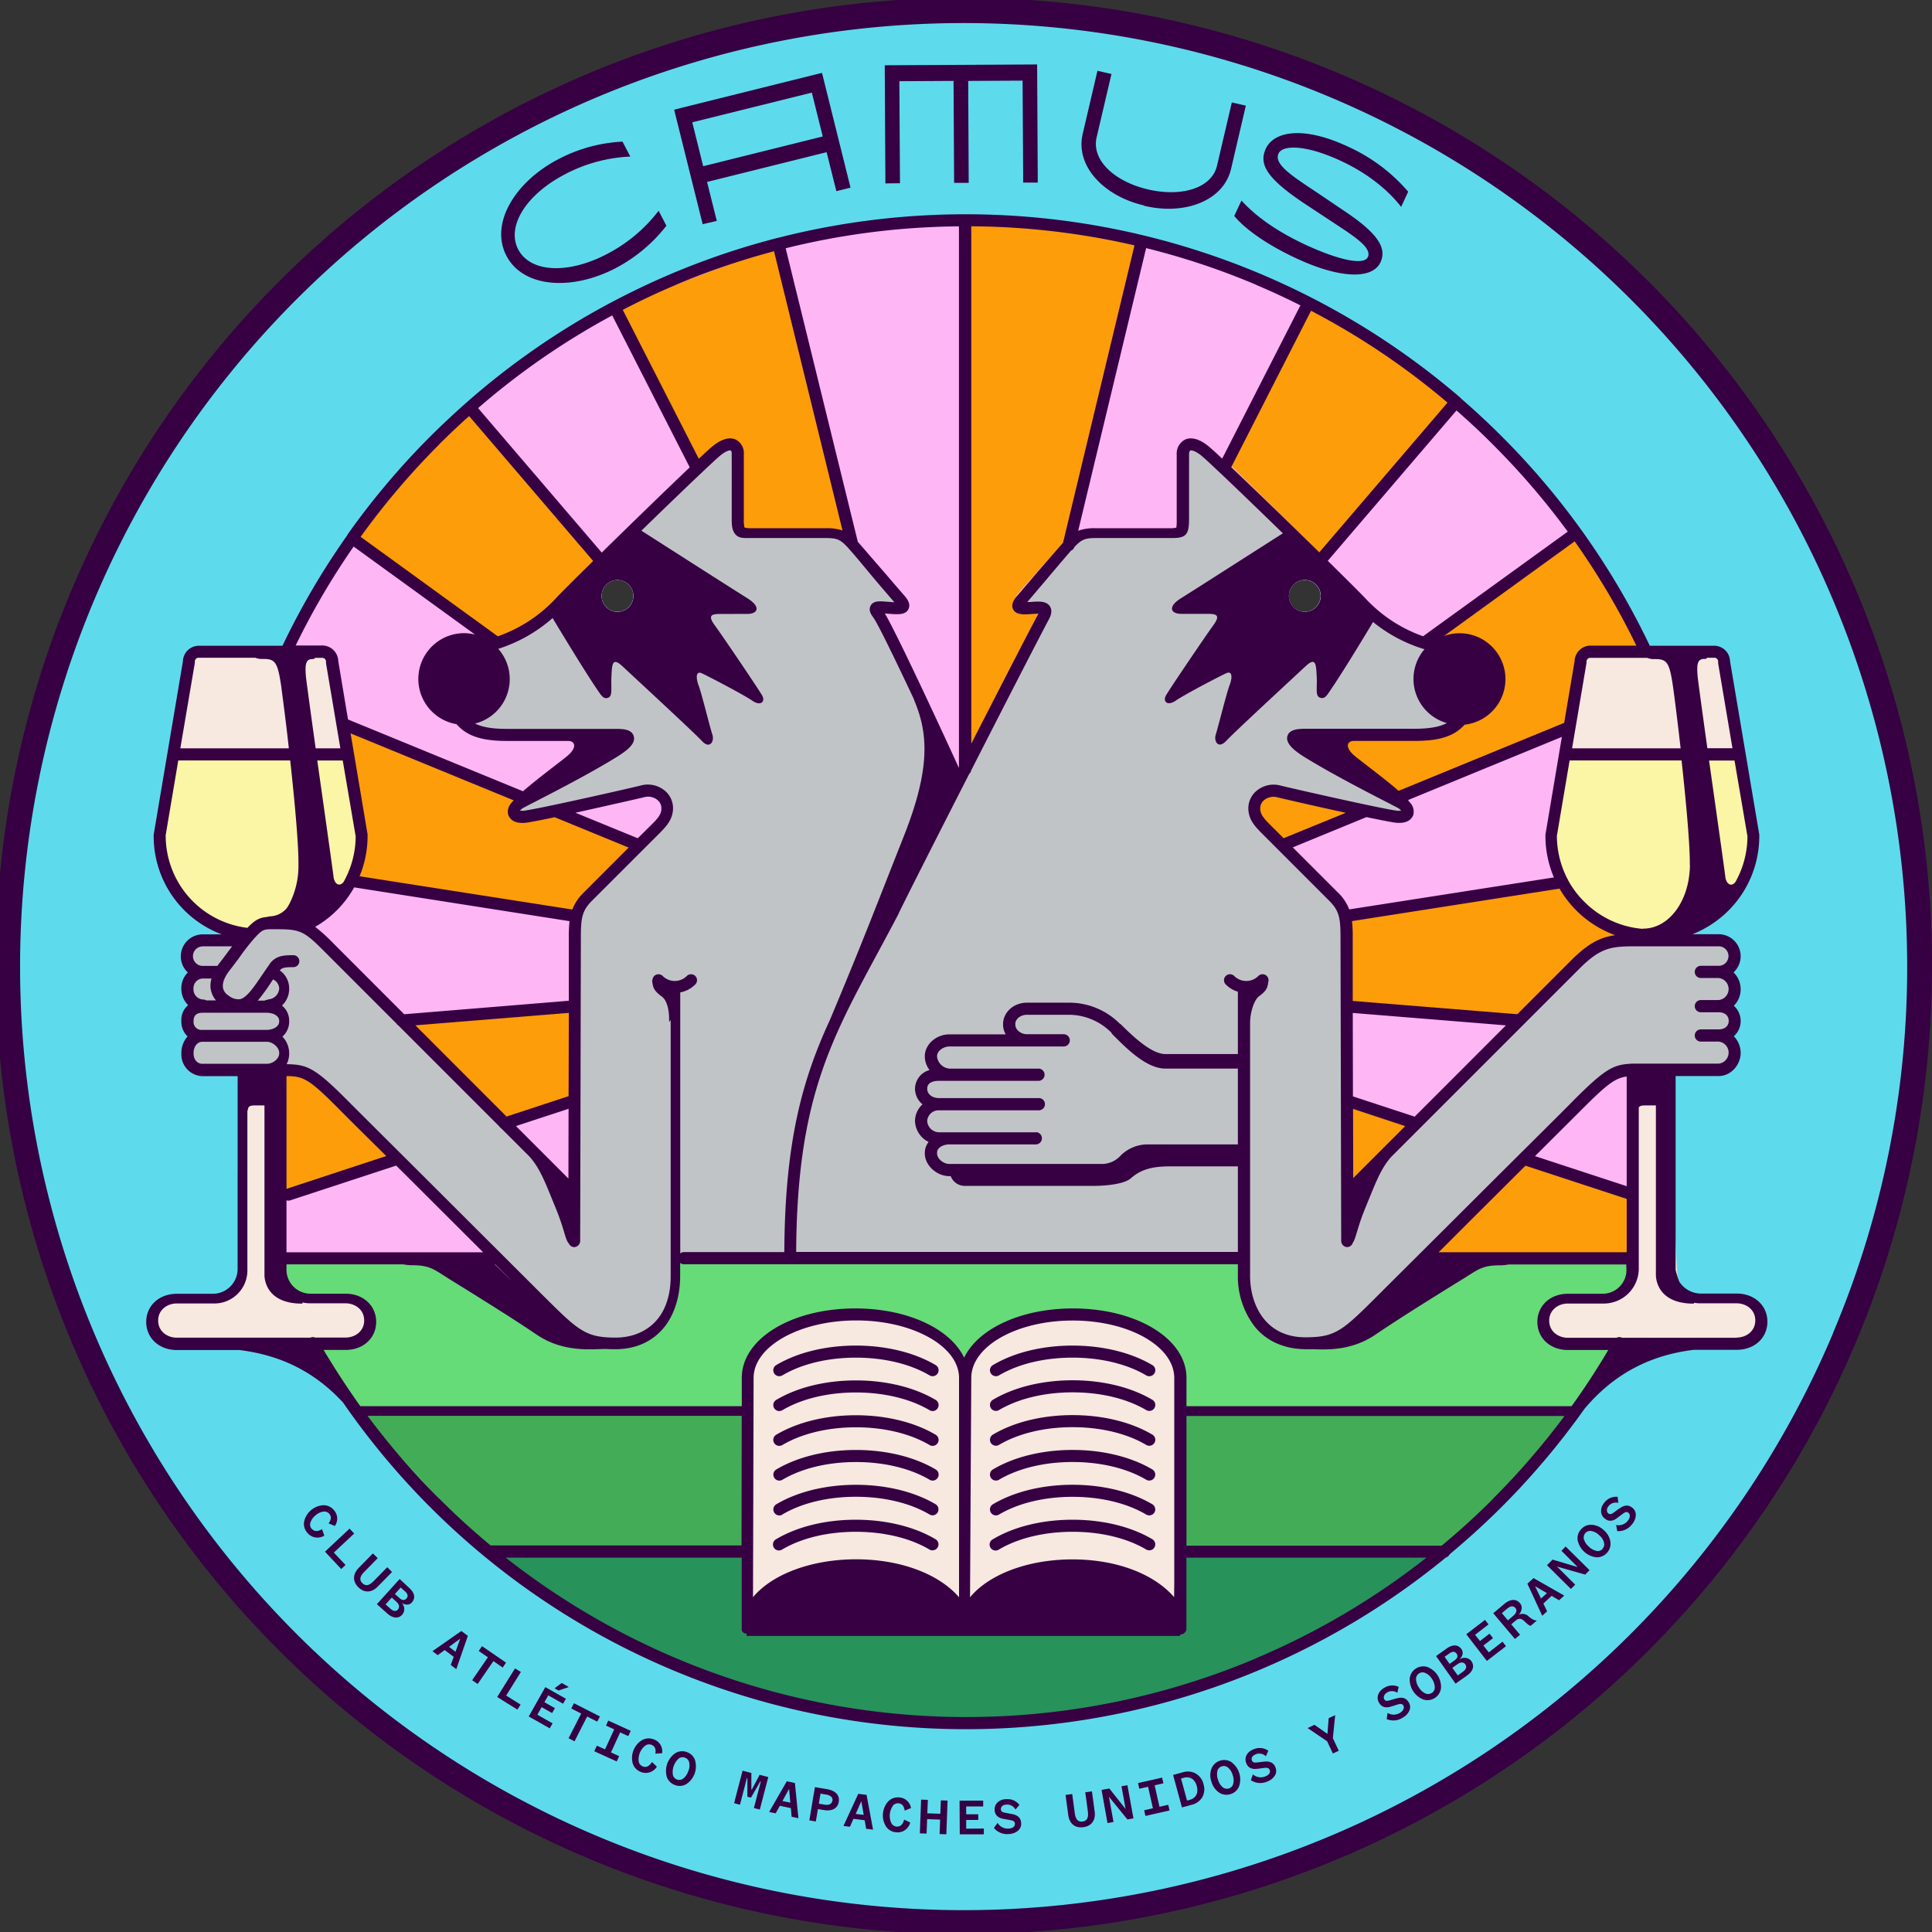
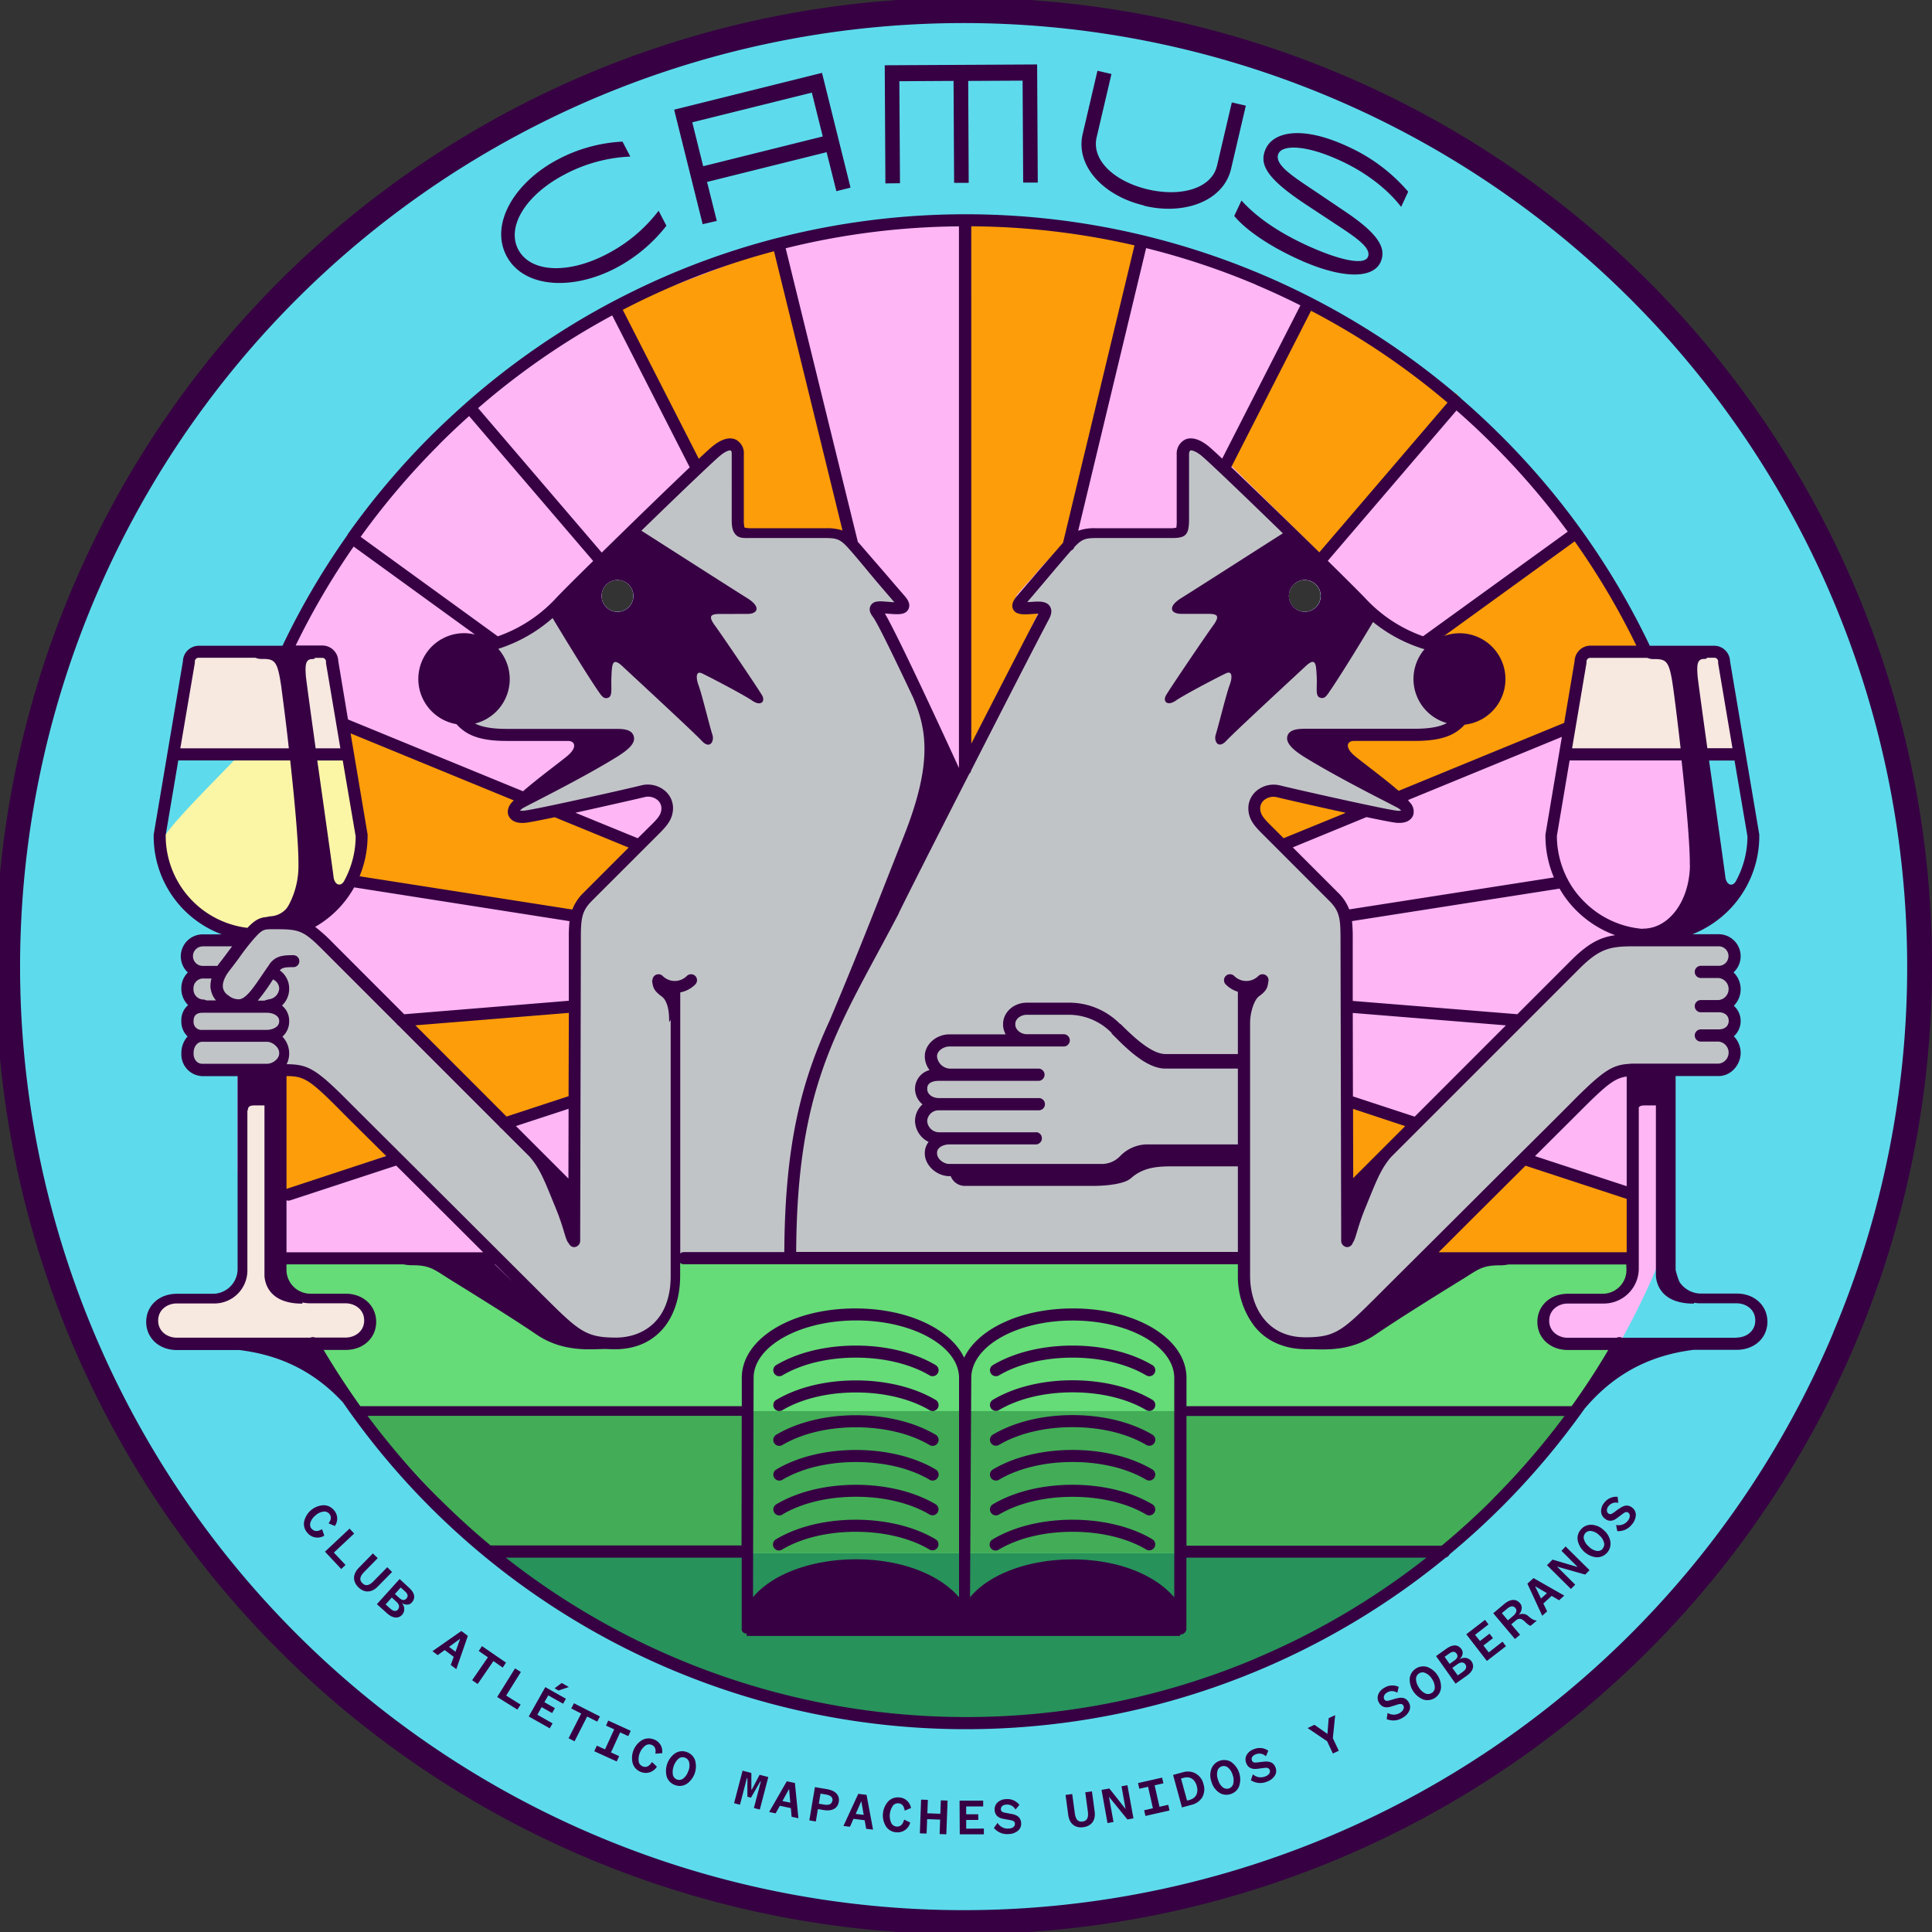
<svg xmlns="http://www.w3.org/2000/svg" viewBox="0 0 594.64 594.64">
  <rect x="0" y="0" width="594.64" height="594.64" fill="#333333" stroke="none" />
  <title>badge-camus</title>
  <g id="Capa_2" data-name="Capa 2">
    <g id="Capa_1-2" data-name="Capa 1">
      <path d="M565.12,183.29A292,292,0,1,0,588,296.66a290.08,290.08,0,0,0-22.91-113.37m-375.06,5a4.91,4.91,0,1,1,4.91-4.91,4.91,4.91,0,0,1-4.91,4.91m211.52,0a4.91,4.91,0,1,1,4.91-4.91,4.91,4.91,0,0,1-4.91,4.91" style="fill:#5ddbec" />
      <path d="M528.49,289.19a36,36,0,0,0-7.93-1.37c-4.42,0-8.83-.8-3.2-3.21,2.75-1.18,6.77-2.56,10.57-5.07C518,160.45,418.2,66.89,296.54,66.89c-122.59,0-223,95-231.6,215.4,2,.94,4,1.66,5.51,2.32,5.62,2.41,1.2,3.21-3.21,3.21a18.87,18.87,0,0,0-2.64.23c-.17,3.67-.27,7.35-.27,11.06a234.1,234.1,0,0,0,2.28,30.95c3.41.26,6.52.34,6.52.34V361c26.35,98.18,116.64,170.28,223.44,170.28A231.36,231.36,0,0,0,515,377V330.4s6.62-.18,11.62-.89a234.55,234.55,0,0,0,2.08-30.4c0-3.33,0-6.63-.18-9.92M190.06,188.33a4.91,4.91,0,1,1,4.91-4.91,4.91,4.91,0,0,1-4.91,4.91m211.52,0a4.91,4.91,0,1,1,4.91-4.91,4.91,4.91,0,0,1-4.91,4.91" style="fill:#ffb6f4" />
      <path d="M99.62,412.85s-34.23.44-43,0-8.76-3.57-9.16-7.55,6-4.76,15.12-5.56c11.94-.4,11.55-5.57,11.94-6.76s.4-48.55.4-54.12,2.39-8.83-4.38-8.32a17.22,17.22,0,0,1-7.85-1.65h23c-.21,7.53-.31,18.43.37,31.05,1.2,21.88,3.59,39,5.58,39.71h14.52c3.69,0,7.37.18,7,4.89s-.82,9.19-5.32,9.19a37.89,37.89,0,0,1-8.2-.92" style="fill:#f7e8e0" />
-       <path d="M502.93,337.05v48.69s-.35,10.5-4.72,12.68-8.7,1.09-14.42,1.64-9.26,3.54-8.45,7.36,0,6.27,7.1,5.73,42,.82,47.47.27,11.73,1.37,11.18-3.82.55-9.82-7.64-9.54-16.91.2-17.31-9.31-2.11-40.34-2.65-47.7-10.56-6-10.56-6" style="fill:#f7e8e0" />
      <path d="M530.86,320.28a28.16,28.16,0,0,0,3.07-5.93s-5.93-4.28-3.47-4.69,2.65-3.87,2.65-6.93-4.9-2.83-1.84-3,1.44-2.16,2-5.82-7.75-3.33-7.75-3.33H502a29.06,29.06,0,0,0-19.84,8.21c-6.14,6.14-58.71,58.34-61.78,61.82s-6.34,8.18-6.34,3.68-.21-73.85,0-79.37-.82-6.14-4.5-9.41-17.19-16.37-22.1-22.51,2.66-9.82,8.39-8.79,16.78,3.88,30.48,7.36c12.27,1.84,5.73-2.35,2.87-6s-11.46-8.9-18.62-14.83,1.43-7,12.07-5.12,17.8.62,22.3-1.23,2.45-3.88,4.09-5.72-1.43-11.87-2.18-17.6-9.48-4.09-13.57-5.72-9.41-4.3-20.05-15.14-38.18-36.82-44.39-41.53-4.3-1.23-3.89,5.52-1.23,10.23-1,16.17-2.05,3.47-6.34,3.27-17.19.61-21.48.41-3.89.2-7.16,3.88-8.59,7.16-12.69,14.73-1.22,4.5,3.07,4.71,1.64,1.84-.82,7.57-16.36,29.86-20.66,40.5-6.34,3.68-8.79-4.5-16-34.78-18-39.69-.41-3.68,3.68-3.06,1.84-2.87-.21-6.35-8.79-9.2-10.63-12.27-5.73-4.5-10.23-4.5-19.64-1.43-23.32-.82-3.28-2.86-3.48-7.77,0-11.25-.21-16.16-2-4.3-4.91-2.25-3.27,1.63-24.75,22.3-36.82,34.16-42.34,37.43-13.3,16.57-13.71,18.41,1,4.91,4.71,8.59,22.29,1.44,29.86,1.84,4.09,4.3,4.09,4.3-13.5,11.66-18.55,16.68-2.11,3.78,1.59,3.38,21.46-4.72,34.76-6.35,8.18,4.7,6.14,9-15.75,16-22.1,21.89-5.11,11.66-5.11,11.66.21,64.44.61,72-2,7.37-2,7.37-72-73-75.28-77.12-8.8-5.11-13.71-5.93-7.16,2.25-9.82,4.5-10.63,1.64-12.89,1.23-4.29.63-5.31,4.31,1,4.73-.41,9.44,1.63,6.6.61,9.87,1.64,3.58.21,10.13,4.09,6.75,4.09,6.75H88.18a15.62,15.62,0,0,1,11.46,4.39c3.48,3.28,41.12,41.43,61.37,61.89s28,18,34.77,16.57,11.66-12.28,11.87-16.78a48.48,48.48,0,0,1,.82-7.36h174v5.32c0,5.72,5.56,18.82,17.22,19.22s16.8-4.9,23.55-10.63,65.46-64.44,69.15-68.12,6.34-4.3,10.43-4.3,18.41-.2,25.16-.41,5.11-3.27,6.14-6.75-3.28-2.45-3.28-2.45M401.58,178.51a4.91,4.91,0,1,1-4.91,4.91,4.91,4.91,0,0,1,4.91-4.91m-211.52,9.82a4.91,4.91,0,1,1,4.91-4.91,4.91,4.91,0,0,1-4.91,4.91" style="fill:#c1c4c7" />
-       <path d="M515,201.49c-1.62.34-27.21,0-27.21,0s-5.44,17.12-5,21-5.57,32.81-5.16,38.44,13.81,29.32,30.6,29.32,34.07-14.46,31.26-37.76-8.44-49-8.44-49-2.81-4.82-16.07-2" style="fill:#fbf5a6" />
      <path d="M490.16,201.73c-3.48.75-2.45,2.8-3.68,6.86s-4.81,24-4.81,24h54.1s-3.44-24.47-4.48-27.6-5.54-3.26-5.54-3.26Z" style="fill:#f7e8e0" />
-       <path d="M86.4,201.49c-1.62.34-27.22,0-27.22,0s-5.43,17.12-5,21S48.64,255.31,49,260.94,60.3,291.36,76.52,287c7.66-2,36.07-1.94,34.38-34.53-1.22-23.43-8.43-49-8.43-49s-2.82-4.82-16.07-2" style="fill:#fbf5a6" />
+       <path d="M86.4,201.49s-5.43,17.12-5,21S48.64,255.31,49,260.94,60.3,291.36,76.52,287c7.66-2,36.07-1.94,34.38-34.53-1.22-23.43-8.43-49-8.43-49s-2.82-4.82-16.07-2" style="fill:#fbf5a6" />
      <path d="M61.79,201.73c-3.48.75-2.44,2.8-3.68,6.86s-4.81,24-4.81,24h54.11S104,208.12,102.93,205s-5.54-3.26-5.54-3.26Z" style="fill:#f7e8e0" />
      <path d="M296.67,235.45s.83-169.75.56-168.93S350.35,74,350.35,74l-20.8,91.28s-7.12,6.85-11,11.51-8.49,8.22-4.93,9,7.95-2.19,6.58,1.37-21.93,44.94-21.93,44.94Z" style="fill:#fc9d09" />
      <path d="M378,142.42s-1.44,1.44,9.66-21.37,10.82-22.83,10.82-22.83,1.95-6.22,4.42-6.43,41.48,28.43,44.15,29,2.14,1.61-2,5.11-38.72,44.43-38.72,44.43Z" style="fill:#fc9d09" />
      <path d="M442.11,198.73s9.86,17.06,8.22,20.56.62,2.05-4.32,4.11-21.78,1.23-25.89,1.64-8-.41-7.61,3.08,6.79,10.07,10.69,12.54a31.55,31.55,0,0,0,9.45,3.5L483,222.37l5.14-22.2s7.6-.82,9.24-1.23,10.06,1.64,10.06,1.64l-22.22-36.87c-72.51,50.39-46.92,32.36-42.92,29.68.62-.41-.61,3.7-.2,5.34" style="fill:#fc9d09" />
      <path d="M419.09,249.29c-.82,0-21.37-6.17-25.28-6.37s-7.4,1.64-7.4,4.73,2.26,4.93,3.5,6.57a53.55,53.55,0,0,0,5.75,5.35Z" style="fill:#fc9d09" />
-       <path d="M414.77,299.64l.21,10.89,51.38,4.32s19.73-16.65,22.81-20.56,6.17-3.49,9.05-3.9,6.09-3.08,4.79-2.88-15.48-5.75-17.95-10.27-3.49-5.14-3.49-5.14L416,281.55a8.69,8.69,0,0,0-1.65,4.93c-.2,3.29.41,13.16.41,13.16" style="fill:#fc9d09" />
      <path d="M415,344c-.41.62.41,23.84.41,23.84s21.38-23.22,20.76-23-20.35-7.39-20.35-7.39Z" style="fill:#fc9d09" />
      <path d="M450.13,375.28c-.83.61-11.31,11.51-11.31,11.51l22.82.2s41.31,2.47,41.1.82-.62-21.37-.62-21.37l-32.67-10.28Z" style="fill:#fc9d09" />
      <path d="M263,167.79c-2.88-2.46-12.33-3.75-18.5-3.75s-16.49-.23-16.49-.23a40,40,0,0,1-1.29-8.86V138.3s-4.67-2.33-5.7-1-6.76,6.31-6.14,6.51-25.27-49.2-25.27-49.2L240.2,75.37Z" style="fill:#fc9d09" />
-       <path d="M182.6,173.45s-18.91,19.11-24,21.38-8,1.43-8,1.43l-42.49-30.93,15.67-20.88,20.08-19.29,39,44.8a6.71,6.71,0,0,1-.21,3.49" style="fill:#fc9d09" />
      <path d="M194.31,262.44s-10.89,10.28-13.56,13.16a19.27,19.27,0,0,0-3.7,5.55l-70.56-10.89a9.16,9.16,0,0,0,4.52-7.41c.2-5.13.2-7.87-2.47-18.35s-1.78-21.93-1.78-21.93l54.46,21.79s-3.7,1-3.08,3.7,0,4.31,4.52,2.88a61,61,0,0,1,9.66-2.06l23.43,10.28Z" style="fill:#fc9d09" />
      <polygon points="175.4 326.77 175.61 338.29 155.88 343.83 123.2 313 176.43 308.89 175.4 326.77" style="fill:#fc9d09" />
      <path d="M120.53,355.14s-35.28,13-35.28,12.4,1.51-39.33,1.51-39.33a6.73,6.73,0,0,1,6.3,1.24c2.81,2.46,23,20.75,24.59,22.6s2.88,3.09,2.88,3.09" style="fill:#fc9d09" />
      <path d="M96.39,414.76S141.79,505.54,245,524.82c55.44,6.83,107.66,18.88,192.41-41.38,18.08-14.05,40.57-37.75,54.23-58.24,5.63-8.44,8.9-11.1,8.9-11.1s-23.36,1.46-24.16-4.16.4-11.25,8-10.85,14.86,1.61,16.87-3.62,1.49-6.42,1.49-6.42l-63.35-1.61s-9.93,14.36-18.88,19.28-20.08,10-27.72,5.22-10.33-17.27-10.33-25.3c1.15-1.16-174.77,0-174.77,0s-.8,20.54-10.12,24.5-30.13-3.31-37.36-8.53-31.73-15-31.73-15H82.34L84.75,397s9.64,1.66,14,2.46,9.34-1.58,12.46,2.84,1.2,9.25-3.62,10.45-11.25,2-11.25,2" style="fill:#65dc77" />
      <path d="M150.37,478H444.54s-47.23,42-112.72,50.32C268.61,535.86,195,518.62,150.37,478" style="fill:#27925a" />
      <polygon points="110.28 434.31 484.63 434.31 444.54 477.97 150.37 477.97 110.28 434.31" style="fill:#42ad56" />
-       <path d="M229.06,499.59c1.07.26,0-74.89,0-74.89s4-13.64,15-16.31,23.53-6.69,43.59,1.07c4.81,4.28,9.09,11.5,9.09,11.5s3.75-4.81,6.69-8,24.6-16.05,49.21-3.48c10.16,8.29,11.76,5.35,11.5,15.24s-3.21,77-3.21,77Z" style="fill:#f7e8e0" />
      <path d="M231.4,550.81l-.14,0v-5.12l-2.71-.7-2.61,10,1.81.48,2.13-8.19.16,0,0,5.73,1.1.28,2.88-5,.16,0-2.14,8.19,1.82.47,2.61-10-2.67-.7Zm-20-11.54a4,4,0,0,0-3.55.33,6.68,6.68,0,0,0-2.61,7.33,4.08,4.08,0,0,0,2.54,2.49,4,4,0,0,0,3.53-.34,6.58,6.58,0,0,0,2.61-7.32,4,4,0,0,0-2.52-2.49m.42,5.87a4.54,4.54,0,0,1-1.49,2.23,2,2,0,0,1-3.24-1.15,5.64,5.64,0,0,1,1.74-4.91,2,2,0,0,1,2-.33,2,2,0,0,1,1.29,1.49,4.5,4.5,0,0,1-.26,2.67m42.76,5.55-3.8-.64-1.72,10.23,2,.34.64-3.81,1.77.29c2.6.44,4.31-.49,4.65-2.52s-1-3.45-3.57-3.89m1.59,3.56c-.17,1-1,1.43-2.47,1.19l-1.69-.29.52-3.1,1.69.28c1.48.25,2.12.9,2,1.92M401.42,75.14c-7.95-3.73-14.63-8.24-19.31-13.42l-2.23,4.74c3.77,4.59,11.33,9.46,19,13,13.28,6.24,23.45,6.66,26,1.3,2-4.33-.62-8.78-10.92-15.69l-8.89-6c-7.5-5-13.09-8.56-11.54-11.85,1.19-2.54,8.1-2.91,19.5,2.45,7.1,3.33,13.75,8.23,18.22,14L433.42,59a53.43,53.43,0,0,0-18.33-13.78c-14.49-6.8-23.1-4.54-25.47.49s.55,9.55,13.07,17.73l9.1,6c6.23,4.07,10.42,7.13,9.2,9.71s-9,.93-19.57-4m-112,483.1-4-.14.16-4.14-2.08-.07-.38,10.37,2.07.07.17-4.44,4,.15-.16,4.44,2.07.08.38-10.37-2.07-.08Zm-25.26-6.13L259.6,562l2,.25,1.08-2.44,3.45.43.46,2.63,2.12.26-2-10.71Zm-.79,6.18,1.68-3.81h.07l.72,4.1Zm11.37-2.43a2,2,0,0,1,1.8-.84c1.07.08,1.71.83,1.91,2.25l1.94-.79a3.89,3.89,0,0,0-3.68-3.27,4.14,4.14,0,0,0-3.36,1.25,6.46,6.46,0,0,0-.62,7.73,4.08,4.08,0,0,0,3.1,1.75,4,4,0,0,0,4.32-3l-1.87-.91c-.39,1.53-1.17,2.24-2.34,2.15a2,2,0,0,1-1.63-1.11,5.45,5.45,0,0,1,.43-5.17M352.16,63.34c12.59,3,24.45-1.59,26.74-11.35l4.55-19.47-4.31-1L374.58,51c-1.62,6.93-10.94,9.71-21.25,7.3s-17.43-9-15.81-16l4.57-19.52-4.31-1-4.55,19.47c-2.28,9.76,6.34,19.08,18.93,22m-110,485-5.43,9.45,2,.42,1.29-2.33,3.4.72.22,2.66,2.1.45-1.08-10.84Zm-1.34,6.08,2-3.65.06,0,.36,4.15ZM277,56.4,276.81,25l16.68-.1.17,31.37,4.49,0L298,24.91l16.74-.09.18,31.37,4.49,0-.2-36.35-46.9.25.2,36.36ZM123,486,116,493.74l3.11,2.79c1.8,1.62,3.52,1.75,4.72.41a2.67,2.67,0,0,0-.24-3.62,2.91,2.91,0,0,0,1.69.55,1.85,1.85,0,0,0,1.46-.64c1.18-1.31,1-2.89-.88-4.58Zm-.47,9.36c-.6.68-1.43.62-2.36-.22l-1.49-1.33,1.91-2.12L122,493c.93.84,1.06,1.7.47,2.35M125.1,492c-.6.66-1.34.6-2.2-.18l-1.35-1.21,1.78-2,1.35,1.21c.87.79,1,1.51.42,2.17m172.28,70.85,0-2.69,3.71,0v-1.74l-3.71,0V556l5.23,0V554.2l-7.27,0,.06,10.37,7.42,0V562.8ZM95.92,470.56a2,2,0,0,1-.38-1.93,4.57,4.57,0,0,1,1.54-2.19,4.46,4.46,0,0,1,2.4-1.18,2,2,0,0,1,1.88.67c.69.81.62,1.78-.23,2.93l1.93.81a3.89,3.89,0,0,0-.32-4.91,4.08,4.08,0,0,0-3.26-1.47,6.44,6.44,0,0,0-5.88,5.06,4.09,4.09,0,0,0,1,3.42,4,4,0,0,0,5.21.88l-.69-2c-1.35.81-2.41.77-3.17-.12m24.72,13.3-1.48-1.46L115,486.64c-1.35,1.38-2.44,1.64-3.46.64s-.78-2.1.57-3.48l4.15-4.23-1.49-1.45-4.33,4.42c-2,2.07-1.87,4.29-.13,6s4,1.81,6-.26Zm12.43,24.38,1.62,1.22,2.15-1.57,2.78,2.09-.92,2.5,1.71,1.29L144,503.49,142,502Zm7.11.17-2-1.5,3.36-2.46.05,0Zm15.53,3.35-7.39-5.08-1,1.5,2.82,1.93-4.85,7.06,1.7,1.17,4.85-7.06,2.86,2Zm45.5,23.64a4.17,4.17,0,0,0-3.58.19,6.42,6.42,0,0,0-2.91,7.19,4.08,4.08,0,0,0,2.43,2.6,4,4,0,0,0,5-1.6l-1.52-1.43c-.82,1.33-1.79,1.78-2.87,1.34a2,2,0,0,1-1.22-1.54,5.37,5.37,0,0,1,2-4.81,2,2,0,0,1,2-.26c1,.4,1.38,1.3,1.14,2.71l2.09-.16a3.9,3.9,0,0,0-2.53-4.23m-42.75-21.86-5.49,8.8,6.21,3.87,1-1.53-4.45-2.78,4.53-7.26Zm28,17.6,2.52,1.15-2.82,6.17-2.51-1.14L182.9,539l6.92,3.15.75-1.63-2.52-1.15,2.82-6.17,2.51,1.15.75-1.63-6.92-3.16ZM220.62,68l-3-12,36.8-9.16,3,12,4.36-1.09L253,22.43,207.49,33.76,216.27,69Zm29.25-39.49L253.23,42l-36.8,9.16-3.36-13.51ZM184.65,528.3l-8-4.07-.82,1.61,3.05,1.56L175,535l1.84.94,3.88-7.63,3.1,1.58Zm-21.91,0,6.47,3.65.86-1.53-4.68-2.65,1.31-2.34,3.23,1.82.86-1.51-3.23-1.83,1.19-2.1,4.56,2.57.87-1.53-6.34-3.58ZM189.41,82.57a48,48,0,0,0,15.7-13.09l-2.4-4.61a47.38,47.38,0,0,1-16.06,13.4c-11.83,6.16-23.43,5.64-27.15-1.5s2.51-16.94,14.34-23.1A47.36,47.36,0,0,1,194,48.19l-2.4-4.6A47.5,47.5,0,0,0,171.85,49c-13.26,6.9-21.15,19.73-16,29.68S176,89.53,189.41,82.57M172.89,518l-2.19,1.63,1.2.69,3.18-1.08Zm-63.88-46-1.42-1.52-7.56,7.1,5,5.34,1.32-1.24-3.59-3.82Zm131.78-5.86c5.94-3.53,14-5.46,22.65-5.46s16.72,1.93,22.67,5.46a1.83,1.83,0,0,0,.93.25A1.84,1.84,0,0,0,288,463c-6.5-3.85-15.22-6-24.54-6s-18,2.13-24.53,6a1.84,1.84,0,1,0,1.88,3.17m0-10.72c5.94-3.52,14-5.46,22.65-5.46s16.72,1.94,22.67,5.46a1.83,1.83,0,0,0,.93.25,1.84,1.84,0,0,0,.94-3.42c-6.5-3.85-15.22-6-24.54-6s-18,2.13-24.53,6a1.84,1.84,0,1,0,1.88,3.17M287,477.17a1.85,1.85,0,0,0,1.59-.9,1.83,1.83,0,0,0-.65-2.52c-6.5-3.86-15.22-6-24.54-6s-18,2.12-24.53,6a1.84,1.84,0,1,0,1.88,3.16c5.94-3.52,14-5.45,22.65-5.45s16.72,1.93,22.67,5.46a1.83,1.83,0,0,0,.93.25m211.3-12.83-1.59,1.18c-.73.53-1.21.7-1.73.26s-.58-1.41.1-2.22a2.87,2.87,0,0,1,3-1l-.2-1.86a4.59,4.59,0,0,0-4.09,1.79,4,4,0,0,0-1,2.61,2.84,2.84,0,0,0,1.09,2.25c1.16,1,2.44.94,3.86-.13l1.71-1.29c.76-.57,1.26-.73,1.8-.28s.54,1.51-.27,2.47a3.63,3.63,0,0,1-3.57,1.25l.37,1.89a5.26,5.26,0,0,0,4.49-2.06,4.62,4.62,0,0,0,1.2-2.73,2.74,2.74,0,0,0-1-2.36c-1.28-1.07-2.56-.9-4.1.24M240.79,444.76c5.94-3.52,14-5.46,22.65-5.46s16.72,1.94,22.67,5.46a1.84,1.84,0,0,0,.93.26,1.86,1.86,0,0,0,1.59-.91,1.84,1.84,0,0,0-.65-2.52c-6.5-3.85-15.22-6-24.54-6s-18,2.13-24.53,6a1.84,1.84,0,1,0,1.88,3.17m0-21.44c5.94-3.52,14-5.46,22.65-5.46s16.72,1.94,22.67,5.46a1.84,1.84,0,0,0,.93.26,1.86,1.86,0,0,0,1.59-.91,1.84,1.84,0,0,0-.65-2.52c-6.5-3.85-15.22-6-24.54-6s-18,2.12-24.53,6a1.84,1.84,0,1,0,1.88,3.17m0,10.72c5.94-3.52,14-5.46,22.65-5.46s16.72,1.94,22.67,5.46a1.84,1.84,0,0,0,.93.26,1.86,1.86,0,0,0,1.59-.91,1.84,1.84,0,0,0-.65-2.52c-6.5-3.85-15.22-6-24.54-6s-18,2.12-24.53,6a1.84,1.84,0,1,0,1.88,3.17m66.68-10.72c5.94-3.52,14-5.46,22.66-5.46s16.72,1.94,22.66,5.46a1.91,1.91,0,0,0,.94.26,1.84,1.84,0,0,0,.94-3.43c-6.5-3.85-15.22-6-24.54-6s-18,2.12-24.53,6a1.84,1.84,0,0,0,1.87,3.17m3.9,135-1.95-.37c-.88-.17-1.34-.41-1.37-1.09,0-.84.64-1.38,1.7-1.43a2.86,2.86,0,0,1,2.79,1.51l1.22-1.41a4.6,4.6,0,0,0-4.09-1.78,4,4,0,0,0-2.63,1,2.93,2.93,0,0,0-.91,2.34c.08,1.51,1,2.42,2.72,2.73l2.12.38c.93.17,1.38.43,1.42,1.13,0,.88-.74,1.43-2,1.48a3.62,3.62,0,0,1-3.35-1.76l-1.13,1.55a5.23,5.23,0,0,0,4.56,1.89,4.6,4.6,0,0,0,2.82-1,2.75,2.75,0,0,0,1-2.36c-.08-1.66-1.08-2.49-3-2.84M571.24,181.56a298,298,0,1,0,23.4,115.76,296.43,296.43,0,0,0-23.4-115.76m-7,228.65A290.41,290.41,0,1,1,587,297.42a288.74,288.74,0,0,1-22.8,112.79M352.79,476.92a1.89,1.89,0,0,0,.94.25,1.84,1.84,0,0,0,.94-3.42c-6.5-3.86-15.22-6-24.54-6s-18,2.12-24.53,6a1.84,1.84,0,1,0,1.87,3.16c5.94-3.52,14-5.45,22.66-5.45s16.72,1.93,22.66,5.46M307.47,434c5.94-3.52,14-5.46,22.66-5.46s16.72,1.94,22.66,5.46a1.91,1.91,0,0,0,.94.26,1.84,1.84,0,0,0,.94-3.43c-6.5-3.85-15.22-6-24.54-6s-18,2.12-24.53,6a1.84,1.84,0,0,0,1.87,3.17m0,32.16c5.94-3.53,14-5.46,22.66-5.46s16.72,1.93,22.66,5.46a1.89,1.89,0,0,0,.94.25,1.84,1.84,0,0,0,.94-3.42c-6.5-3.85-15.22-6-24.54-6s-18,2.13-24.53,6a1.84,1.84,0,0,0,1.87,3.17m0-21.44c5.94-3.52,14-5.46,22.66-5.46s16.72,1.94,22.66,5.46a1.91,1.91,0,0,0,.94.26,1.84,1.84,0,0,0,.94-3.43c-6.5-3.85-15.22-6-24.54-6s-18,2.13-24.53,6a1.84,1.84,0,0,0,1.87,3.17m0,10.72c5.94-3.52,14-5.46,22.66-5.46s16.72,1.94,22.66,5.46a1.89,1.89,0,0,0,.94.25,1.84,1.84,0,0,0,.94-3.42c-6.5-3.85-15.22-6-24.54-6s-18,2.13-24.53,6a1.84,1.84,0,0,0,1.87,3.17m227.08-57.3H523.4a7.94,7.94,0,0,1-6.51-3.63,24.65,24.65,0,0,1-1.16-3.65s0-.1,0-.15V331.19H529c3.73,0,6.75-3.43,6.75-7.15a7.37,7.37,0,0,0-2.1-5.09,6.3,6.3,0,0,0,0-9.39,7.22,7.22,0,0,0-.09-10.27A6.77,6.77,0,0,0,529,287.54h-8.09a32.9,32.9,0,0,0,11.11-7.3,32.41,32.41,0,0,0,9.46-23c0-.1,0-.26,0-.36l-9-53.37a4.91,4.91,0,0,0-4.7-4.76h-20a232.37,232.37,0,0,0-45.62-64.49q-6.06-6.06-12.49-11.62a1.87,1.87,0,0,0-.3-.33A2.26,2.26,0,0,0,449,122,233.54,233.54,0,0,0,239.19,73.27h0l-.05,0a232.15,232.15,0,0,0-32.52,11c-6.17,2.61-12.19,5.49-18.08,8.59l-.13.05-.14.09A232.42,232.42,0,0,0,143.46,124l-.09.07-.12.12q-5.5,4.86-10.75,10.08a234.64,234.64,0,0,0-25.56,30.28l0,.05a.16.16,0,0,0,0,.07,231.78,231.78,0,0,0-20,34.09H61a4.91,4.91,0,0,0-4.7,4.76l-9,53.38a3,3,0,0,0,0,.31,32.23,32.23,0,0,0,20.95,30.37H62.39a6.77,6.77,0,0,0-4.58,11.73,6.84,6.84,0,0,0-2,4.85v.2a7.1,7.1,0,0,0,2.09,5,6,6,0,0,0-2.09,4.73v.2A6.29,6.29,0,0,0,57.74,319a7.58,7.58,0,0,0-1.92,5.09v.2a6.68,6.68,0,0,0,6.48,6.93H73.13v59.56a7.66,7.66,0,0,1-7.57,7.43H54.41c-5.46,0-9.41,3.68-9.41,8.66s4,8.65,9.41,8.65H73.68c10.22,1.27,21.7,5.07,31.91,16.17A233,233,0,0,0,445,479.4a1.88,1.88,0,0,0,1.16-1q8.28-6.88,16-14.56a234.6,234.6,0,0,0,25.54-30.25c10.63-12.62,22.83-16.8,33.63-18.14h13.24c5.45,0,9.41-3.67,9.41-8.65s-4-8.66-9.41-8.66m3.27-140.73a28.85,28.85,0,0,1-3.67,14c-1.23,1.72-2.9.75-3.15-1.6-.15-1.46-2.7-19.5-5-35.73h7.84Zm-13.23-54.6c.51,0,.73-.15.8-.37h2.41a1.21,1.21,0,0,1,1,1.22c0,.1,0,.4,0,.5l4.41,26.13h-7.73c-1.56-11.19-2.87-20.75-3-22.16-.28-3.54-.14-5.32,2-5.32m-4.36,63.42c-.14,11.32-6.61,19.59-14.37,19.59-.13,0-.17,0-.16.07a28.57,28.57,0,0,1-18-8.36,28.09,28.09,0,0,1-5-6.67,1.74,1.74,0,0,0-.23-.45,29.09,29.09,0,0,1-3.2-13.13l3.92-23.23h34.46c1.34,12.28,2.61,25.91,2.54,32.18M416.41,337.45l-.05-25.68,47.14,3.82-28.08,28.1Zm16.09,9.15-16,16-.05-21.31Zm-16.15-38.53,0-19.09a48.19,48.19,0,0,0-.22-5.48l63.88-10a32,32,0,0,0,5.12,6.69,32.74,32.74,0,0,0,12,7.65c-4.64.65-8.34,2.53-13.56,7.75l-16.56,16.57Zm4.23-56.58c4.08.86,7.39,1.51,8.79,1.7,4.33.56,5.4-1.69,5.62-2.4a4,4,0,0,0-1.19-3.95,3.9,3.9,0,0,0-.44-.59l47.36-19.45-5.06,30.09a1.76,1.76,0,0,0,0,.33,32.64,32.64,0,0,0,2.61,12.84l-63,9.84a14.27,14.27,0,0,0-3.49-5.21L397.9,260.81Zm-25.5,6.5-2.22-2.22-1.06-1.05c-2.92-2.88-3.93-4-3.93-6a3.34,3.34,0,0,1,1.36-2.58,4.55,4.55,0,0,1,3.92-.74c2.13.53,12.05,2.8,21.07,4.77Zm114.1-55.14c3.82,0,4.64.69,5.78,8.73.45,3.13,1.36,10.39,2.31,18.75H483.86l4.43-26.24a2.68,2.68,0,0,0,0-.4,1.2,1.2,0,0,1,1-1.21H507a5.06,5.06,0,0,0,2.23.37m-5.51-4.13H489.34a4.91,4.91,0,0,0-4.7,4.77l-3.21,19-50.95,20.92c-4.32-3.76-11.3-8.9-13.49-10.73-3.27-2.73-2.32-4.64-.27-4.64h18.82c8.65,0,12.51-2,15.27-5a14.11,14.11,0,1,0-6.37-27.29l40.22-29.13a227.57,227.57,0,0,1,19,32.12m-44.13-61.88a231.25,231.25,0,0,1,23,26.77L438,195.83a44.37,44.37,0,0,1-17.49-11.38c-1-1.1-5.69-5.8-11.84-11.84l39.61-46.27q5.76,5,11.23,10.5m-14-12.9L406.07,170c-8.94-8.75-20-19.45-27.11-26.22l24.56-48.13a227.32,227.32,0,0,1,42,28.27m-39,59.48a4.91,4.91,0,1,1-4.91-4.91,4.91,4.91,0,0,1,4.91,4.91M386.62,87.68q6.94,2.94,13.63,6.31l-24.08,47.17c-2-1.87-3.47-3.21-4.14-3.76-3.54-2.89-5.95-2.73-7.32-2.08a4.82,4.82,0,0,0-2.54,4.53V159.9a14,14,0,0,1-.11,2.5,10,10,0,0,1-1.4.19H337.45a14.7,14.7,0,0,0-5.6.77l20.91-87a227.19,227.19,0,0,1,33.86,11.29m-87.68-18a229.49,229.49,0,0,1,50.24,5.87l-22,91.55c-.44.48-.9,1-1.4,1.59-2.39,2.77-5.28,6-7.81,9l-4.83,5.64c-.65.75-2.18,2.52-1.31,4.25s3.23,1.63,5.91,1.42c.85-.06,1.44-.08,1.85-.08-3.41,6.42-11.86,22.87-20.64,40Zm-.55,168.45a1.8,1.8,0,0,0,.53-1c9.88-19.37,20.1-39.3,23.92-46.5.35-.66,1.29-2.44.3-4-1.1-1.68-3.54-1.51-5.69-1.34l-1.27.05c1.12-1.3,2.76-3.26,4.58-5.38,2.52-3,5.41-6.42,7.8-9.19l1.1-1.27a1.82,1.82,0,0,0,1-1.07c2.29-2.45,3.37-2.8,6.83-2.8h23.21c4.18,0,5.27-.89,5.27-5.7V139.85c0-.67.22-1.12.4-1.2s1.37-.06,3.4,1.6c.84.69,2.92,2.61,5.76,5.3l.07.06c4.94,4.67,12.16,11.64,19.25,18.54-6,3.81-27.58,17.64-31.28,19.93-4.3,2.66-3.27,4.85,0,4.85h8.18c2.87,0,3.89.52,1.64,3.59s-13.5,19.69-14.53,21.53.41,3.4,3.07,1.56,13.67-7.6,15.53-8.42,1.87,1.42,1,3.66c-1.09,3-3.35,12.26-4.29,15.33-.6,1.93.78,4.5,3.25,1.84s21.09-19.85,24.36-22.91,3.28-.62,3.48,3.06-.51,6,1,6.55,2.14-.69,3.34-2.45c3.75-5.5,10.53-16.67,13-20.83a46.25,46.25,0,0,0,15.26,8.21h0l.58.17a14.09,14.09,0,0,0,6.88,22.73c-2,1.07-5,1.75-9.86,1.75h-33c-2.43,0-5.43,0-6.17,2.11s1.48,4.27,5.09,6.53c8.07,5,19.44,10.88,25.55,14l3,1.56a3.89,3.89,0,0,1,1.32,1,4.87,4.87,0,0,1-1.45,0c-4.53-.59-31.26-6.62-35.79-7.75A8.2,8.2,0,0,0,387,243.2a7,7,0,0,0-2.78,5.49c0,3.7,2.11,5.78,5,8.65l1,1,18.92,18.93c3.19,3.19,3.45,5.49,3.45,11.72l.21,92.92a1.93,1.93,0,0,0,1.84,1.93h0a1.87,1.87,0,0,0,1.74-1.35c1-1.36,1.28-4.47,3.89-10.8,3.06-7.47,4.6-11.77,7.77-15.45l.13-.15,57.88-57.88c6.42-6.42,9.61-6.95,17.1-6.95H529a3,3,0,1,1,0,6H523.5a1.88,1.88,0,0,0,0,3.76H529a3.41,3.41,0,0,1,0,6.78H523.5a1.88,1.88,0,0,0,0,3.76H529c1.72,0,3.07.92,3.07,2.64s-1.35,2.63-3.07,2.63H523.5a1.88,1.88,0,0,0,0,3.76H529a3.41,3.41,0,0,1,0,6.78h-26.8a1.75,1.75,0,0,0-.4.05c-5.34.25-8,1.8-17.29,11.06C479.1,344,466.42,356.49,453.91,369c-12.3,12.28-24.54,24.43-29.61,29.5-11.1,11.1-13.21,13.1-22.54,13.1-12.38,0-17-10.17-17-18.89V314.85c0-3.38,1.31-7.15,2.71-8.18,2.45-1.79,2.65-2.71,2.9-4.49a1.83,1.83,0,0,0-.47-1.79,1.85,1.85,0,0,0-2.6,0,5.25,5.25,0,0,1-7.43,0,1.84,1.84,0,0,0-2.6,2.61,8.85,8.85,0,0,0,3.73,2.24v19.18h-22.3c-4.44,0-10.35-5.78-13.88-9.31l-.06.07a22,22,0,0,0-15.63-6.57H316.06c-4.12,0-7.33,3-7.33,6.6v.15a6.18,6.18,0,0,0,.81,3H292.21c-4.06,0-7.57,3.1-7.57,6.73v.15a7,7,0,0,0,1.46,4.11,6,6,0,0,0-4.47,5.65v.15a6.24,6.24,0,0,0,2.31,4.76,6.87,6.87,0,0,0-2.31,5v.15a7.4,7.4,0,0,0,4.18,6.41,5.54,5.54,0,0,0-1.17,3.35V355c0,3.73,3.72,7,7.57,7h.41a4.66,4.66,0,0,0,4.62,3h39.29s8.79.09,11.55-2.36c4-3.53,8.47-3.66,13.32-3.66H381v26.35H245.05c.25-45.94,10.16-64.36,25.07-92,2.08-3.86,4.23-7.85,6.48-12.14l0-.07c1.46-3.1,11.34-22.63,21.75-43M472.45,355.84c6.31-6.29,11.65-11.6,14.71-14.66,7.53-7.53,10-9.38,13.51-9.84v33.75ZM500.67,369v16.42H442.8c4.31-4.29,9-9,13.77-13.74l12.95-12.9ZM318.93,348.5h-30a3.7,3.7,0,0,1-3.55-3.41v-.15a3.53,3.53,0,0,1,3.55-3.21h30.81a1.88,1.88,0,0,0,0-3.76H288.94c-1.9,0-3.55-1.14-3.55-2.79V335c0-1.79,1.84-2.33,3.55-2.33h30.81a1.89,1.89,0,0,0,0-3.77H292.21a4.19,4.19,0,0,1-3.8-3.66v-.15c0-1.73,2.09-3,3.8-3h35.31a1.89,1.89,0,0,0,0-3.77H316.06c-1.85,0-3.57-1.37-3.57-3v-.15c0-1.67,1.8-2.84,3.57-2.84h13.06a18.49,18.49,0,0,1,13,5.57l.06.24c4.19,4.19,10.51,10.75,16.48,10.75H381v23.34H352.85a11.76,11.76,0,0,0-8.14,3.65,7.75,7.75,0,0,1-5.5,2.37h-47c-1.83,0-3.8-1.58-3.8-3.28v-.16c0-1.73,2.08-2.58,3.8-2.58h26.72a1.89,1.89,0,0,0,0-3.77M214,300.39a1.87,1.87,0,0,0-2.61,0,5.24,5.24,0,0,1-7.42,0,1.87,1.87,0,0,0-2.61,0,1.9,1.9,0,0,0-.54,1.33l-.13,0c.31,2.11.31,3,3,5,1.4,1,2.25,3.58,2.25,7,0,1.11.21.85.48,0v79.07c0,13.93-8.79,18.9-16.86,18.9-9.28,0-11.43-2-22.4-12.94l-.15-.14c-5.08-5.08-17.28-17.24-29.59-29.53-12.49-12.47-25.11-25-30.53-30.44-10-10.05-12.34-11-18.68-11.1a7,7,0,0,0,.79-3.18v-.2a7.39,7.39,0,0,0-2.08-5.1,6.15,6.15,0,0,0,2.08-4.67v-.2a6,6,0,0,0-2.22-4.7,7,7,0,0,0,2.22-5.07v-.2a6.76,6.76,0,0,0-2.89-5.55c.68-.79,1.4-1,4.18-1a1.84,1.84,0,0,0,0-3.68c-3.18,0-5.4.18-7.3,2.68l0,.06c-.81,1.15-1.55,2.24-2.27,3.29-2.71,4-4.85,7.14-6.92,7.53a4.85,4.85,0,0,1-3.5-1.17,3.5,3.5,0,0,1-1.68-2.41c-.22-1.45.52-3.35,2.09-5.35,1.25-1.6,2.13-2.78,2.91-3.84A67.83,67.83,0,0,1,78.1,289c2.75-3.08,3.08-3,6.25-3h.57c7.45,0,8.57.46,15,6.93l22.09,22.09a1.81,1.81,0,0,0,.6.6l31.08,31.08a1.81,1.81,0,0,0,.63.63L163,356l.23.28c3.17,3.68,4.7,8,7.77,15.45,2.78,6.75,2.93,9.84,4.09,11a1.85,1.85,0,0,0,1.64,1.11h0a1.93,1.93,0,0,0,1.84-1.93l.21-93c0-6.23.26-8.51,3.44-11.69l18.93-18.92,1-1c2.91-2.88,5-5,5-8.66a7,7,0,0,0-2.78-5.48,8.17,8.17,0,0,0-7.08-1.41c-4.53,1.13-31.26,7.15-35.79,7.74a4.54,4.54,0,0,1-1.45,0,4,4,0,0,1,1.32-1c.64-.34,1.68-.89,3-1.56,6.11-3.14,17.48-9,25.55-14,3.61-2.26,5.86-4.28,5.09-6.48s-3.74-2.11-6.17-2.11h-33c-4.66,0-7.6-.64-9.65-1.64a14.09,14.09,0,0,0,7.17-23,46.72,46.72,0,0,0,16.72-9.47c1.44,2.4,9.54,15.85,13.77,22.07,1.2,1.76,1.91,3,3.34,2.45s.82-2.86,1-6.55.21-6.13,3.48-3.06,21.89,20.25,24.36,22.91,3.85.09,3.26-1.84c-1-3.07-3.2-12.38-4.3-15.33-.83-2.24-.82-4.48,1-3.66s12.87,6.58,15.53,8.42,4.09.28,3.07-1.56-12.27-18.46-14.53-21.53-1.22-3.59,1.64-3.59H230c3.28,0,4.3-2.19,0-4.85-4.08-2.53-30-19.13-32.59-20.77,10.93-10.65,22-21.22,24.19-23.06,2-1.65,3.06-1.72,3.3-1.61s.31.42.31,1.21V159.9c0,2.26.25,3.67,1.32,4.76s2.81.94,4.24.94H254c4.35,0,4.93.54,8.89,5.14,2.39,2.78,5.3,6.38,7.83,9.33l4.55,5.3-1.27-.09-.89-.07c-2.48-.2-4.28-.35-5.13,1.19s.35,3,.79,3.61c1.3,1.73,6.59,12.6,12.46,25.07.1.28.22.62.38,1,3.81,9.41,5,19.91-3.28,40.92-8.1,20.45-12.86,33.07-22.93,57-8.57,18.55-13.82,37.7-14,71.37H210.51a1.8,1.8,0,0,0-1.14.42V305.45A9,9,0,0,0,214,303a1.87,1.87,0,0,0,0-2.61m-56.19,94.14c-2.1-2-4-3.9-5.53-5.38h.15l5.38,5.38m-69-25a1.63,1.63,0,0,0,.57-.1l32.56-10.68c4.1,4.07,8.5,8.45,12.89,12.84l13.88,13.85H88.18v-16a2,2,0,0,0,.55.09m-.55-3.61V331.2c5.17.05,6.83.77,16,10,3,3.06,8.39,8.34,14.7,14.61Zm-23.3-61.45a6.91,6.91,0,0,0,1.6,3.44h-3a1.74,1.74,0,0,0-.93-.27,3.12,3.12,0,0,1-3-3.27v-.2a3,3,0,0,1,2.68-3h2.87a8,8,0,0,0-.25,3.34m-2.58,7.2H82.15c1.8,0,3.78.87,3.78,2.47v.2c0,1.78-2.21,2.6-3.78,2.6H62.3a2.43,2.43,0,0,1-2.72-2.6v-.2c0-1.6.92-2.47,2.72-2.47m20.14-4a2.22,2.22,0,0,0-1,.27H79.34A59.6,59.6,0,0,0,83.67,302l.37-.54a3.21,3.21,0,0,1,1.89,2.67v.2a3.6,3.6,0,0,1-3.49,3.27m74-56.79c.22.7,1.29,2.95,5.62,2.39,1.39-.18,4.64-.83,8.67-1.67l22.76,9.34-13.84,13.85a14.3,14.3,0,0,0-3.49,5.22L110.67,269.7a32.62,32.62,0,0,0,2.47-12.49,2.19,2.19,0,0,0,0-.36l-5.23-31.13,50.24,20.63c-1.51,1.31-2.18,3-1.7,4.45m20.66-.65c9-2,19-4.25,21.18-4.79a4.56,4.56,0,0,1,3.92.75,3.31,3.31,0,0,1,1.36,2.58c0,2.05-1,3.15-3.93,6l-1.06,1.06L196.29,258Zm-21.2,93.51-28.06-28.08,47.23-3.83L175,337.39ZM175,341.27l-.05,21.47-16.15-16.16Zm-50.59-29.1-21.83-21.85A52.24,52.24,0,0,0,97,285.27a31.74,31.74,0,0,0,12-12.15l66.29,10.4a48.66,48.66,0,0,0-.22,5.5l0,19Zm-14.94-54.75a28.87,28.87,0,0,1-3.7,14c-1.23,1.67-2.88.71-3.12-1.63-.16-1.46-2.7-19.5-5-35.73h7.84ZM97.15,230.33c-1.55-11.19-2.86-20.75-3-22.16-.27-3.54-.13-5.32,2-5.32.5,0,.73-.15.79-.37h2.41a1.2,1.2,0,0,1,1,1.21,4,4,0,0,0,0,.49l4.41,26.15Zm88-46.91a4.91,4.91,0,1,1,4.91,4.91,4.91,4.91,0,0,1-4.91-4.91m110-113.75V236.3s0,0,0,.08c-4.51-9.85-18.7-40.61-22.79-47.53l.42,0,.91.07c2.68.2,5,.39,5.9-1.41s-.65-3.49-1.29-4.24c-1.12-1.29-2.86-3.29-4.81-5.58-2.54-2.95-5.44-6.28-7.84-9.06-.6-.71-1.15-1.33-1.67-1.89,0-.05,0-.11,0-.16L241.82,76.41a228.74,228.74,0,0,1,53.36-6.74M208,87.68a227,227,0,0,1,30.23-10.35l21.08,85.94a15.34,15.34,0,0,0-5.37-.68H230.74a8.34,8.34,0,0,1-1.59-.22,8.74,8.74,0,0,1-.21-2.47V139.85a4.71,4.71,0,0,0-2.46-4.54c-1.35-.63-3.7-.79-7.22,2.09-.68.56-2.16,1.9-4.18,3.8l-23.4-45.83q8-4.16,16.34-7.69m-19.59,9.4,23.86,46.76c-7.14,6.79-18.17,17.49-27.08,26.24l-38.06-44.47a228.09,228.09,0,0,1,41.28-28.53M135.1,136.84q4.54-4.54,9.29-8.78l38.18,44.6c-6.11,6-10.79,10.69-11.76,11.79a44.29,44.29,0,0,1-17.59,11.4L111,165.23a230.51,230.51,0,0,1,24.14-28.39m-26.27,31.4L146.2,195.3a14.65,14.65,0,0,0-3.4-.42,14.1,14.1,0,0,0-2.31,28c2.77,3.08,6.61,5.17,15.38,5.17h19c2,0,3,1.91-.28,4.64-2.21,1.85-9.31,7.07-13.61,10.85l-53.87-22.1-3-18a4.92,4.92,0,0,0-4.71-4.76H91a228.58,228.58,0,0,1,17.86-30.48m-48.9,35.85c0-.1,0-.3,0-.4a1.21,1.21,0,0,1,1-1.21H78.58a5.11,5.11,0,0,0,2.24.37c3.82,0,4.63.69,5.78,8.73C87,214.71,88,222,88.9,230.33H55.5Zm-9,53.18,3.91-23.18H89.32c1.35,12.28,2.62,25.91,2.54,32.18a25.45,25.45,0,0,1-3,12.35v0c-.21.36-.43.7-.65,1a7,7,0,0,1-5,2.45,4.24,4.24,0,0,0-1,.2c-2.21.17-3.65.82-6.06,3.35A28.57,28.57,0,0,1,51,257.27m11.44,34h9l-.87,1.16c-.76,1-1.63,2.21-2.85,3.77-.29.36-.55.73-.8,1.09H62.39a3,3,0,1,1,0-6m-.09,36.13c-1.77,0-2.72-1.51-2.72-3.17v-.2c0-1.77,1.06-3.41,2.72-3.41H82.15c1.66,0,3.78,1.64,3.78,3.41v.2c0,1.66-2,3.17-3.78,3.17Zm33.27,84.3H54.41c-2.85,0-5.73-1.88-5.73-5.27s2.88-5.27,5.73-5.27H65.56a10.17,10.17,0,0,0,10.58-10.44V341.64l.13.22c0-1.74,1.17-1.63,3-1.63h2.13v52s-.51,9,11.56,9c.13,0,.16-.13.11-.35a11.57,11.57,0,0,0,2.45.26h10.84c2.85,0,5.73,1.88,5.73,5.27s-2.88,5.27-5.73,5.27H97a1.86,1.86,0,0,0-1.41,0m39.53,49.54a231.66,231.66,0,0,1-22-25.45H228.29l-.06,39.89H151q-8.22-6.82-15.85-14.44m251.52,49.16a229.22,229.22,0,0,1-231-30.95h72.62l0,21.71v.09a1.36,1.36,0,0,0,1.53,1.53h0v.75H363.12s.08-.16.19-.44h0a1.84,1.84,0,0,0,1.85-1.84v-21.8h73.87a228.76,228.76,0,0,1-52.43,30.95M231.76,491.6l.19-67.51h0c0-9.75,14.26-17.68,31.61-17.68s31.62,7.93,31.62,17.68v67.53c-6-7-17.72-11.69-31.67-11.69s-26,4.7-31.75,11.68m66.8,0,.38-67.49h0c0-9.75,13.95-17.68,31.24-17.68s31.24,7.93,31.24,17.68v67.51c-6-7-17.43-11.67-31.32-11.67s-25.79,4.69-31.54,11.66m161-30.31q-7.62,7.62-15.85,14.44H365.18V435.82H481.53a231.66,231.66,0,0,1-22,25.45m24.19-28.46H365.18v-8.73c0-12-15.29-21.36-34.94-21.36-16.09,0-29.25,6.3-33.49,15.16-4.22-8.86-17.35-15.16-33.51-15.16-19.71,0-34.93,9.38-34.93,21.36v8.73H110.91q-6-8.42-11.31-17.32h6.77c5.45,0,9.41-3.67,9.41-8.65s-4-8.66-9.41-8.66H95.53a7.39,7.39,0,0,1-7.36-7.33v-1.7h36a14.35,14.35,0,0,0,2.87.27c5.32,0,6.75,1.43,11,4.09s18.61,11.46,27,17.18,17,4.5,21.48,4.5h0c.87.06,1.79.08,2.78.08,6.6,0,11.84-2.49,15.47-7.19,3-4,4.57-9.43,4.57-15.38v-4a1.8,1.8,0,0,0,1.14.42H381v3.54A25.27,25.27,0,0,0,386,408.07c3.66,4.71,9.35,7.19,15.95,7.19.61,0,1.18,0,1.75,0,4.76.16,12.32.52,19.73-4.54,8.38-5.72,22.7-14.52,27-17.18s5.73-4.09,11-4.09a14.43,14.43,0,0,0,2.87-.27h36.24l.06,1.73a7.34,7.34,0,0,1-7.26,7.29H482.59c-5.46,0-9.41,3.68-9.41,8.66s3.95,8.65,9.41,8.65H495q-5.25,8.91-11.31,17.32m50.82-21.08H499.26a1.85,1.85,0,0,0-1.71,0h-15c-2.85,0-5.73-1.88-5.73-5.27s2.88-5.27,5.73-5.27h10.84a10.78,10.78,0,0,0,11-10.69s0,.18,0,.14l0-1.68V340.87c.42-.7,1.43-.64,2.81-.64h2.46v52s-.48,9,11.6,9c.1,0,.14-.1.12-.26a11.67,11.67,0,0,0,2,.17h11.15c2.85,0,5.72,1.88,5.72,5.27s-2.87,5.27-5.72,5.27M379,542.34a4.2,4.2,0,0,0-6.12,2,5.77,5.77,0,0,0,0,4.08,5.87,5.87,0,0,0,2.37,3.32,4,4,0,0,0,3.53.44,4,4,0,0,0,2.6-2.41,6.57,6.57,0,0,0-2.37-7.4m.56,6.64a2,2,0,0,1-1.34,1.45,2.06,2.06,0,0,1-1.94-.4,4.66,4.66,0,0,1-1.4-2.29,4.59,4.59,0,0,1-.19-2.67,2,2,0,0,1,1.35-1.45,2,2,0,0,1,1.93.4,4.55,4.55,0,0,1,1.42,2.28,4.59,4.59,0,0,1,.17,2.68m50.09-26.24-1.9.57c-.86.25-1.38.25-1.71-.34s-.07-1.52.84-2.05a2.86,2.86,0,0,1,3.18.06l.43-1.81a4.56,4.56,0,0,0-4.45.3,3.94,3.94,0,0,0-1.87,2.09,2.9,2.9,0,0,0,.27,2.49c.76,1.31,2,1.71,3.67,1.18l2.05-.64c.9-.27,1.43-.26,1.78.36s0,1.6-1.08,2.23a3.66,3.66,0,0,1-3.79,0l-.28,1.9a5.25,5.25,0,0,0,4.91-.42,4.65,4.65,0,0,0,2.06-2.17,2.72,2.72,0,0,0-.18-2.56c-.84-1.44-2.1-1.71-3.93-1.16M368,545.84a5.19,5.19,0,0,0-4-.34l-2.94.8,2.73,10,2.94-.8a5.24,5.24,0,0,0,3.31-2.33,5.1,5.1,0,0,0,.38-4,5,5,0,0,0-2.39-3.29m-1.9,8.11-.77.21-1.86-6.8.78-.21c2-.54,3.49.41,4.07,2.53s-.25,3.73-2.22,4.27m44.82-26.09-2,.92-.38,4.85-4-2.8-2.1,1,6,4.06,1.77,3.77,1.82-.85L410.23,535Zm-22,14.32-2,.23c-.89.11-1.4,0-1.63-.62-.29-.79.19-1.51,1.18-1.88a2.87,2.87,0,0,1,3.12.61l.74-1.71a4.56,4.56,0,0,0-4.44-.47,4,4,0,0,0-2.2,1.74,2.88,2.88,0,0,0-.16,2.5c.52,1.42,1.65,2,3.41,1.79l2.13-.27c.94-.12,1.45,0,1.7.65.3.82-.28,1.58-1.46,2a3.62,3.62,0,0,1-3.72-.68l-.61,1.82a5.25,5.25,0,0,0,4.92.44,4.66,4.66,0,0,0,2.39-1.78,2.71,2.71,0,0,0,.27-2.56c-.57-1.56-1.77-2-3.67-1.82M493.65,471a5.81,5.81,0,0,0-3.72-1.69,4,4,0,0,0-3.27,1.36,4,4,0,0,0-1.08,3.39,6.65,6.65,0,0,0,5.73,5.25,4.19,4.19,0,0,0,4.35-4.74,5.83,5.83,0,0,0-2-3.57m-.39,5.72a2,2,0,0,1-1.88.62A4.65,4.65,0,0,1,489,476a4.59,4.59,0,0,1-1.48-2.23,2,2,0,0,1,.45-1.93,2,2,0,0,1,1.88-.6,4.43,4.43,0,0,1,2.36,1.27,4.47,4.47,0,0,1,1.47,2.24,2,2,0,0,1-.44,1.92M345.18,549.79l1.26,7-5-6.32-2.4.43,1.83,10.21,1.85-.33L341.31,553l5.69,7,1.86-.34L347,549.46Zm11.69,6.31-1.49-6.61,2.7-.61-.4-1.75-7.41,1.67.39,1.75,2.7-.61,1.49,6.62-2.7.61.4,1.75,7.41-1.68-.39-1.75Zm-20.79-4.74-2.05.28.79,5.87c.25,1.91-.21,2.94-1.63,3.13s-2.13-.68-2.39-2.59l-.79-5.87-2.05.27.82,6.14c.39,2.87,2.23,4.12,4.65,3.79s3.87-2,3.48-4.88Zm134.38-53.88a2.63,2.63,0,0,0-3.08-.44,3.07,3.07,0,0,0,.95-1.77,2.14,2.14,0,0,0-.48-1.8c-1.19-1.42-2.94-1.41-4.9.24l-3.35,2.82,6.69,7.93,1.56-1.31-2.71-3.21,1.45-1.22c.92-.78,1.77-.59,2.8.46.8.79,1.37,1.19,1.73,1.21l1.85-1.56-.07-.09c-.64,0-1.23-.23-2.44-1.26m-4.82-.05-1.53,1.29-1.86-2.22,1.57-1.32c1.09-.93,1.94-1,2.57-.28s.37,1.59-.75,2.53m4.47-10,4.57,9.88,1.5-1.37-1.16-2.4,2.55-2.35,2.3,1.35,1.58-1.44L472,485.71Zm2.43.81,3.59,2.11L474.3,492l-1.81-3.74Zm8.06-10.92,5,5-7.74-2.3-1.72,1.73,7.37,7.31,1.32-1.33-5.6-5.56,8.67,2.46,1.34-1.35-7.37-7.3Zm-31.39,33.39a3,3,0,0,0,.92-1.53,1.89,1.89,0,0,0-.3-1.57c-1-1.44-2.61-1.61-4.66-.16L442,509.72l6,8.48,3.41-2.41c2-1.39,2.49-3,1.46-4.51a2.68,2.68,0,0,0-3.59-.57m-4.65-.77,1.48-1.05c.95-.67,1.7-.65,2.21.08s.28,1.43-.67,2.1l-1.49,1.05Zm5.67,4.58-1.63,1.15L447,513.34l1.61-1.14c1-.72,1.9-.65,2.4.07s.28,1.53-.74,2.25m7.95-5.93-1.64-2.13,2.94-2.26-1.07-1.38-2.93,2.26L454,503.17l4.14-3.2-1.07-1.4L451.3,503l6.34,8.21,5.88-4.54-1.07-1.39Zm-18.91,4.48a4.21,4.21,0,0,0-5.42,3.47,6.69,6.69,0,0,0,4.2,6.55,4.2,4.2,0,0,0,5.42-3.48,6.57,6.57,0,0,0-4.2-6.54m1.33,8a2,2,0,0,1-2,.12,4.65,4.65,0,0,1-1.95-1.85,4.69,4.69,0,0,1-.86-2.53,2.05,2.05,0,0,1,.93-1.76,2,2,0,0,1,2-.1,4.55,4.55,0,0,1,2,1.83,4.65,4.65,0,0,1,.85,2.55,2,2,0,0,1-.92,1.74" style="fill:#360043" />
    </g>
  </g>
</svg>